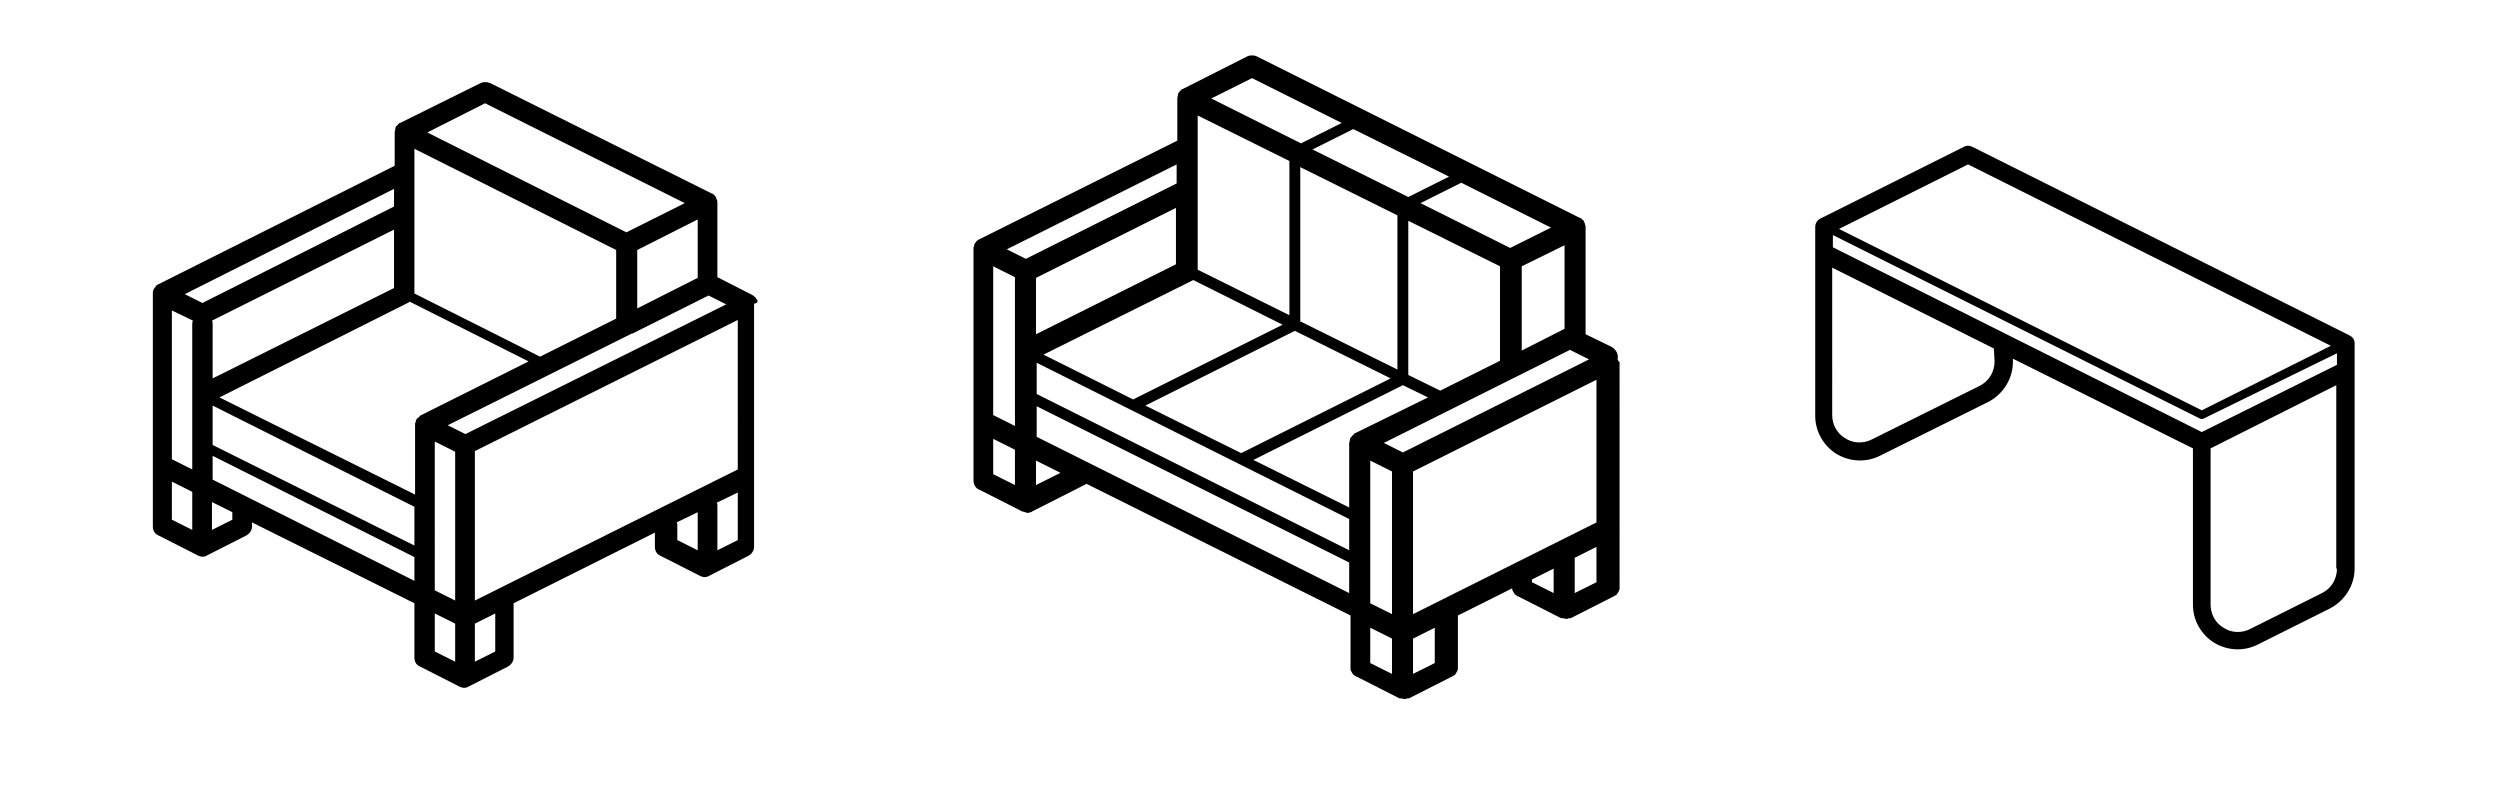
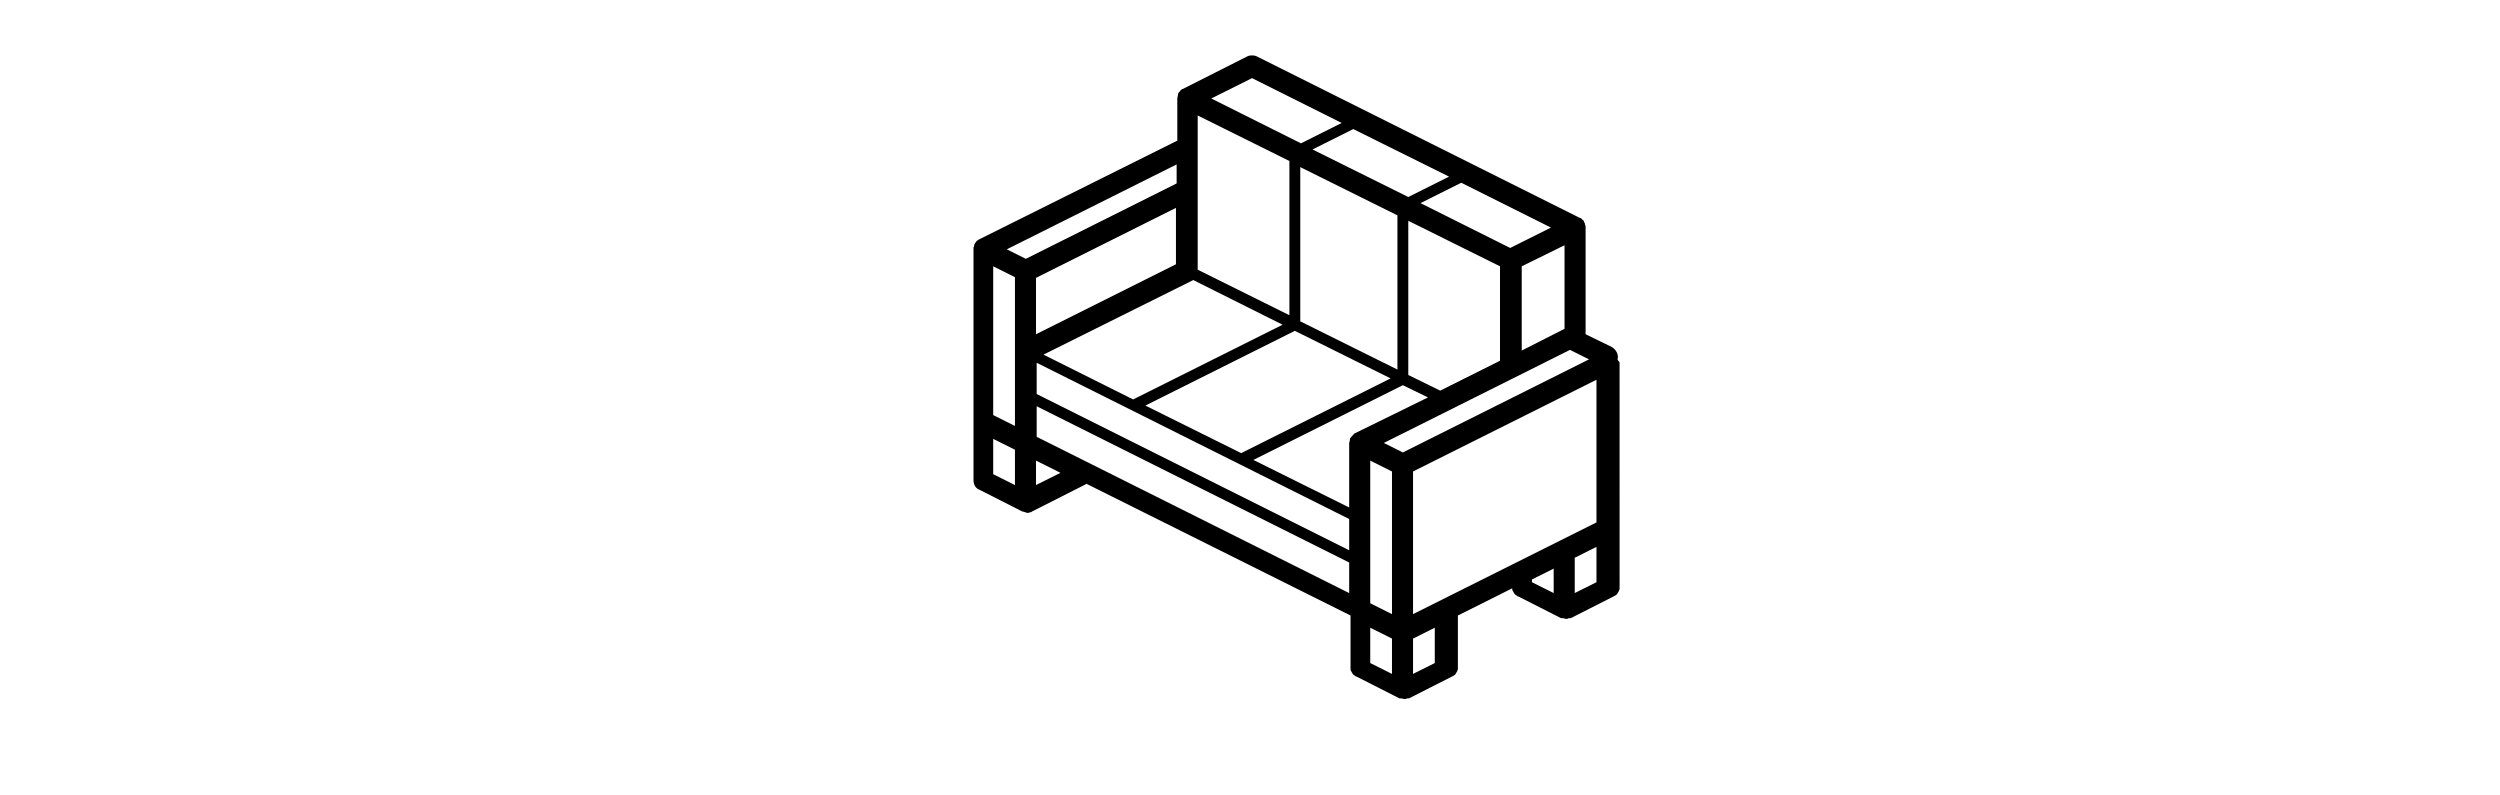
<svg xmlns="http://www.w3.org/2000/svg" version="1.1" id="Layer_1" x="0px" y="0px" viewBox="0 0 368 117" style="enable-background:new 0 0 368 117;" xml:space="preserve">
  <g>
    <g>
-       <path d="M345.9,49.4l-55.6-27.8c-0.4-0.2-0.8-0.2-1.2,0l-21.2,10.6c-0.4,0.2-0.7,0.7-0.7,1.2v27.8c0,2.3,1.2,4.4,3.1,5.6    c2,1.2,4.4,1.3,6.4,0.3l15.9-7.9c2.2-1.1,3.7-3.4,3.7-5.9v-0.5l26.5,13.2v23c0,2.3,1.2,4.4,3.1,5.6c2,1.2,4.4,1.3,6.4,0.3    l10.6-5.3c2.2-1.1,3.7-3.4,3.7-5.9V50.5C346.6,50,346.3,49.6,345.9,49.4z M289.7,24.2l53.4,26.7l-19,9.5l-53.4-26.7L289.7,24.2z     M293.6,53.2c0,1.5-0.8,2.9-2.2,3.6l-15.9,7.9c-1.2,0.6-2.7,0.6-3.9-0.2c-1.2-0.7-1.9-2-1.9-3.4V39.4l23.8,11.9L293.6,53.2    L293.6,53.2z M344,83.7c0,1.5-0.8,2.9-2.2,3.6l-10.6,5.3c-1.2,0.6-2.7,0.6-3.9-0.2c-1.2-0.7-1.9-2-1.9-3.4v-23l18.5-9.3V83.7    L344,83.7z M344,53.7l-19.9,9.9l-54.3-27.2v-1.8l54,27c0.2,0.1,0.4,0.1,0.6,0L344,52L344,53.7L344,53.7z" />
-     </g>
+       </g>
  </g>
  <g>
    <g>
-       <path d="M111.5,44.2c0,0,0-0.1-0.1-0.1c-0.1-0.1-0.1-0.2-0.2-0.3c0,0,0-0.1-0.1-0.1c-0.1-0.1-0.2-0.2-0.4-0.3l-5.1-2.6v-11    c0-0.1,0-0.3-0.1-0.4c0,0,0-0.1,0-0.1c-0.1-0.1-0.1-0.3-0.2-0.4c0,0,0-0.1-0.1-0.1c-0.1-0.1-0.2-0.2-0.3-0.3c0,0-0.1,0-0.1,0    c0,0,0,0,0,0L72.1,12.2c0,0-0.1,0-0.1,0c-0.1,0-0.2-0.1-0.3-0.1c-0.2,0-0.4,0-0.5,0c-0.1,0-0.2,0-0.3,0.1c0,0-0.1,0-0.1,0    l-11.9,5.9c0,0,0,0,0,0c0,0-0.1,0-0.1,0c-0.1,0.1-0.2,0.2-0.3,0.3c0,0,0,0.1-0.1,0.1c-0.1,0.1-0.2,0.2-0.2,0.4c0,0,0,0.1,0,0.1    c0,0.1-0.1,0.3-0.1,0.4v5L23.2,41.9c-0.1,0-0.2,0.1-0.2,0.2c0,0-0.1,0-0.1,0.1c-0.1,0.1-0.2,0.3-0.3,0.4c0,0,0,0,0,0    c0,0,0,0.1,0,0.1c-0.1,0.1-0.1,0.3-0.1,0.4c0,0,0,0.1,0,0.1c0,0,0,0,0,0.1v34.2c0,0.6,0.3,1.1,0.8,1.3l5.9,3c0,0,0,0,0,0    c0.4,0.2,0.9,0.2,1.2,0c0,0,0,0,0,0l5.9-3c0.5-0.3,0.8-0.8,0.8-1.3v-0.6L61,88.8v8c0,0.6,0.3,1.1,0.8,1.3l5.9,3c0,0,0,0,0,0    c0.4,0.2,0.9,0.2,1.2,0c0,0,0,0,0,0l5.9-3c0.5-0.3,0.8-0.8,0.8-1.3v-8l20.8-10.4v2.1c0,0.6,0.3,1.1,0.8,1.3l5.9,3c0,0,0,0,0,0    c0.4,0.2,0.9,0.2,1.2,0c0,0,0,0,0,0l5.9-3c0.5-0.3,0.8-0.8,0.8-1.3V44.7C111.6,44.6,111.5,44.4,111.5,44.2z M71.4,15.2l29.4,14.7    l-8.6,4.3L62.9,19.5L71.4,15.2z M102.7,32.3v8.6l-8.9,4.5v-8.6L102.7,32.3z M61,21.9l29.7,14.9v10.1l-11.2,5.6L61,43.2L61,21.9    L61,21.9z M28.3,78l-3-1.5v-5.6l3,1.5V78z M28.3,47.7v21.4l-3-1.5V67V45.7l3.1,1.5C28.3,47.4,28.3,47.5,28.3,47.7z M29.8,44.6    l-2.6-1.3L58,27.8v2.6L29.8,44.6z M58,33.8v8.6L31.3,55.7v-8c0-0.2,0-0.4-0.1-0.5L58,33.8z M34.2,76.5l-3,1.5v-4.1l3,1.5V76.5z     M61,85.5L31.3,70.6v-3.5L61,82V85.5z M61,80.3L31.3,65.5v-5.8L61,74.6V80.3z M61.7,61.4c-0.1,0-0.1,0.1-0.2,0.1    c0,0-0.1,0.1-0.1,0.1c-0.1,0.1-0.1,0.1-0.1,0.2c0,0-0.1,0.1-0.1,0.1c0,0,0,0,0,0c0,0,0,0.1,0,0.1c0,0.1,0,0.2-0.1,0.3    c0,0.1,0,0.2,0,0.2c0,0,0,0,0,0v10.3L32.3,58.5l27.9-14c0,0,0.1-0.1,0.1-0.1l17.5,8.8l-16,8C61.8,61.3,61.7,61.3,61.7,61.4z     M67,97.4l-3-1.5v-5.6l3,1.5V97.4z M67,88.4l-3-1.5V65l3,1.5V88.4z M68.5,63.9l-2.6-1.3l27.1-13.5c0,0,0,0,0.1,0l11.2-5.6l2.6,1.3    L68.5,63.9z M72.9,95.9l-3,1.5v-5.6l3-1.5V95.9z M102.7,81l-3-1.5v-2.1c0-0.2,0-0.4-0.1-0.5l0,0l3.1-1.5L102.7,81L102.7,81z     M108.6,79.5l-3,1.5v-6.5c0-0.2,0-0.4-0.1-0.5l3.1-1.5L108.6,79.5L108.6,79.5z M108.6,69.1L69.9,88.4v-22l38.7-19.3L108.6,69.1    L108.6,69.1z" />
-     </g>
+       </g>
  </g>
  <g>
    <g>
      <path d="M238.1,52.9c0.2-0.7-0.2-1.4-0.8-1.8l-3.9-1.9V33.5c0-0.2,0-0.3-0.1-0.5c0,0,0-0.1,0-0.1c-0.1-0.1-0.1-0.3-0.2-0.4    c0,0,0-0.1-0.1-0.1c-0.1-0.1-0.2-0.2-0.3-0.3c0,0-0.1,0-0.1,0c0,0,0,0,0,0L185,8.3c-0.4-0.2-1-0.2-1.4,0l-9.5,4.8c0,0,0,0,0,0    c0,0-0.1,0-0.1,0c-0.1,0.1-0.2,0.2-0.3,0.3c0,0,0,0.1-0.1,0.1c-0.1,0.1-0.2,0.3-0.2,0.4c0,0,0,0.1,0,0.1c0,0.1-0.1,0.3-0.1,0.5    v6.2l-29.3,14.6c0,0-0.1,0.1-0.1,0.1c-0.1,0-0.2,0.1-0.2,0.2c0,0-0.1,0.1-0.1,0.1c-0.1,0.1-0.1,0.1-0.1,0.2c0,0-0.1,0.1-0.1,0.1    c0,0,0,0,0,0c0,0,0,0.1,0,0.1c0,0.1,0,0.2-0.1,0.3c0,0.1,0,0.2,0,0.2c0,0,0,0,0,0v34.1c0,0.6,0.3,1.2,0.9,1.4l6.3,3.2    c0,0,0,0,0.1,0c0.2,0.1,0.4,0.1,0.6,0.2l0,0l0,0l0,0c0.1,0,0.3,0,0.4-0.1c0,0,0.1,0,0.1,0c0.1,0,0.1,0,0.2-0.1l7.9-4    c0,0,0,0,0.1-0.1l38.9,19.4v7.7c0,0.1,0,0.1,0,0.2c0,0.1,0,0.2,0.1,0.3c0.1,0.2,0.2,0.4,0.3,0.5c0.1,0.1,0.2,0.1,0.3,0.2    c0.1,0.1,0.1,0.1,0.2,0.1l6.3,3.2c0,0,0,0,0.1,0c0,0,0.1,0,0.1,0l0,0c0,0,0.1,0,0.1,0c0.1,0,0.3,0.1,0.4,0.1h0h0h0h0    c0.1,0,0.3,0,0.4-0.1c0,0,0.1,0,0.1,0l0,0c0,0,0.1,0,0.1,0c0,0,0,0,0.1,0l6.3-3.2c0.1,0,0.1-0.1,0.2-0.1c0.1-0.1,0.2-0.1,0.3-0.2    c0.1-0.2,0.2-0.3,0.3-0.5c0-0.1,0.1-0.2,0.1-0.3c0-0.1,0-0.1,0-0.2v-7.7l8-4c0,0,0,0,0,0.1c0,0.1,0,0.2,0.1,0.3    c0.1,0.2,0.2,0.4,0.3,0.5c0.1,0.1,0.2,0.1,0.3,0.2c0.1,0.1,0.1,0.1,0.2,0.1l6.3,3.2c0,0,0,0,0.1,0c0,0,0.1,0,0.1,0l0,0    c0,0,0.1,0,0.1,0c0.1,0,0.3,0.1,0.4,0.1h0h0h0h0c0.1,0,0.3,0,0.4-0.1c0,0,0.1,0,0.1,0l0,0c0,0,0.1,0,0.1,0c0,0,0,0,0.1,0l6.3-3.2    c0.1,0,0.1-0.1,0.2-0.1c0.1-0.1,0.2-0.1,0.3-0.2c0.1-0.2,0.2-0.3,0.3-0.5c0-0.1,0.1-0.2,0.1-0.3c0-0.1,0-0.1,0-0.2V53.3    C238.2,53.2,238.2,53,238.1,52.9z M228.3,33.5l-6,3l-13.2-6.6l6-3L228.3,33.5z M230.3,36.1v12.3l-6.3,3.2V39.2L230.3,36.1z     M220.8,39.2v13.9l-8.8,4.4l-4.7-2.3V32.5L220.8,39.2z M213.3,26l-6,3l-14.1-7l6-3L213.3,26z M191.4,47.3V24.6l14.3,7.1v22.7    L191.4,47.3z M204.7,55.7l-22,11l-14.1-7l22-11L204.7,55.7z M184.3,11.5l13.2,6.6l-6,3l-13.2-6.6L184.3,11.5z M176.3,17l13.5,6.7    v22.7l-13.5-6.7V17z M175.5,41.3c0.1,0,0.1-0.1,0.1-0.1l13.2,6.6l-22,11l-13.2-6.6L175.5,41.3z M152.5,49.2v-8.3l20.6-10.3v8.3    L152.5,49.2z M149.4,71.4l-3.2-1.6v-5.2l3.2,1.6V71.4z M149.4,62.7l-3.2-1.6V39.2l3.2,1.6V62.7z M151,38.1l-2.8-1.4l25-12.5V27    L151,38.1z M152.5,71.4v-3.6l3.6,1.8L152.5,71.4z M198.6,87.3l-46-23v-4.5l46,23V87.3z M198.6,81l-46-23v-4.6l46,23V81z     M199.4,63.8C199.4,63.8,199.4,63.8,199.4,63.8c-0.1,0-0.1,0.1-0.1,0.1c-0.1,0.1-0.2,0.2-0.3,0.3c0,0,0,0.1-0.1,0.1    c-0.1,0.1-0.2,0.3-0.2,0.4c0,0,0,0.1,0,0.1c0,0.1-0.1,0.3-0.1,0.5v9.4l-14.1-7l22-11l3.7,1.8L199.4,63.8z M204.9,99.2l-3.2-1.6    v-5.2l3.2,1.6V99.2z M204.9,90.4l-3.2-1.6v-21l3.2,1.6V90.4z M206.5,66.6l-2.8-1.4l27.4-13.7l2.8,1.4L206.5,66.6z M211.2,97.6    l-3.2,1.6V94l3.2-1.6V97.6z M228.7,87.3l-3.2-1.6v-0.4l3.2-1.6V87.3z M235,85.7l-3.2,1.6v-5.2l3.2-1.6V85.7z M235,76.9l-27,13.5    v-21l27-13.5L235,76.9L235,76.9z" />
    </g>
  </g>
</svg>